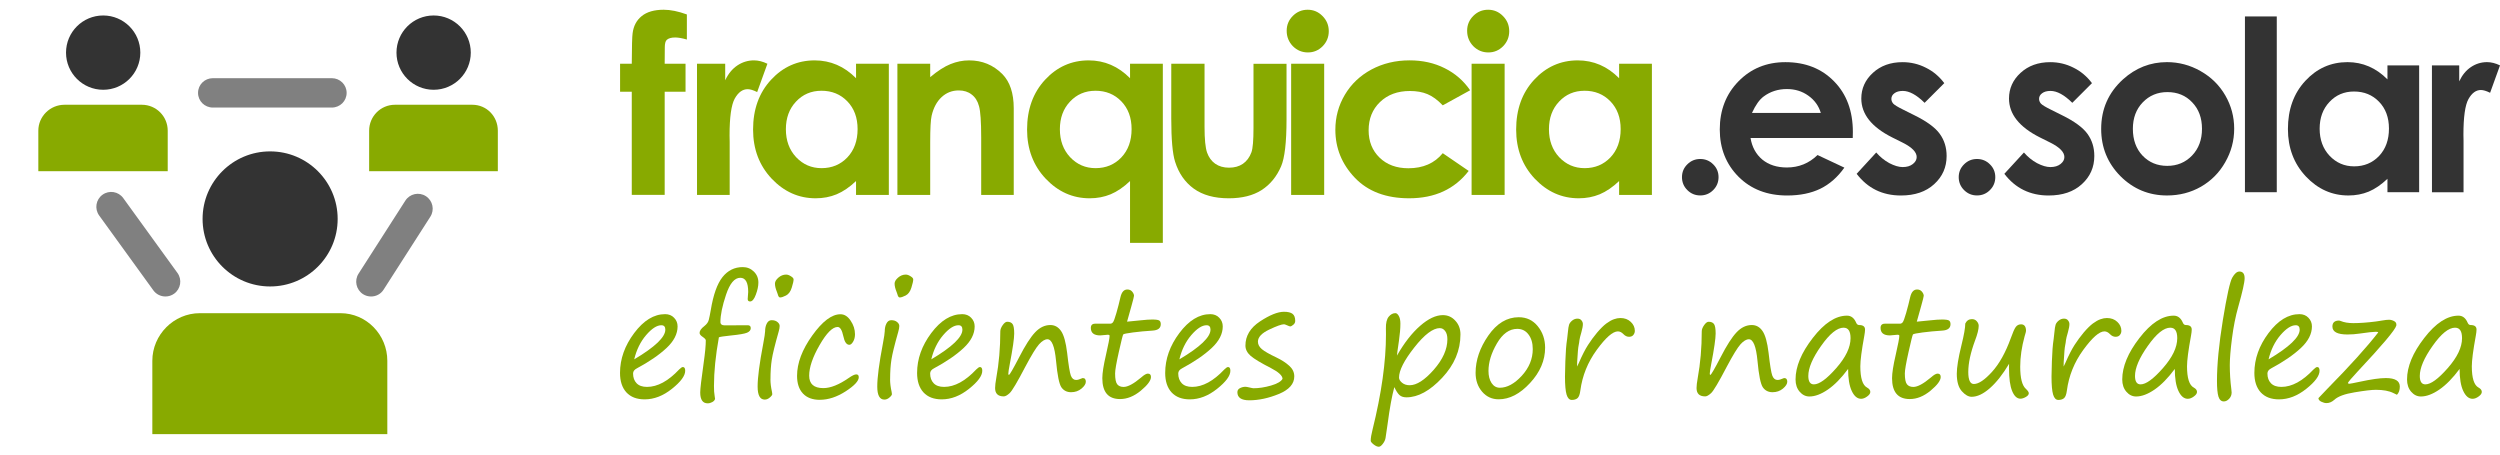
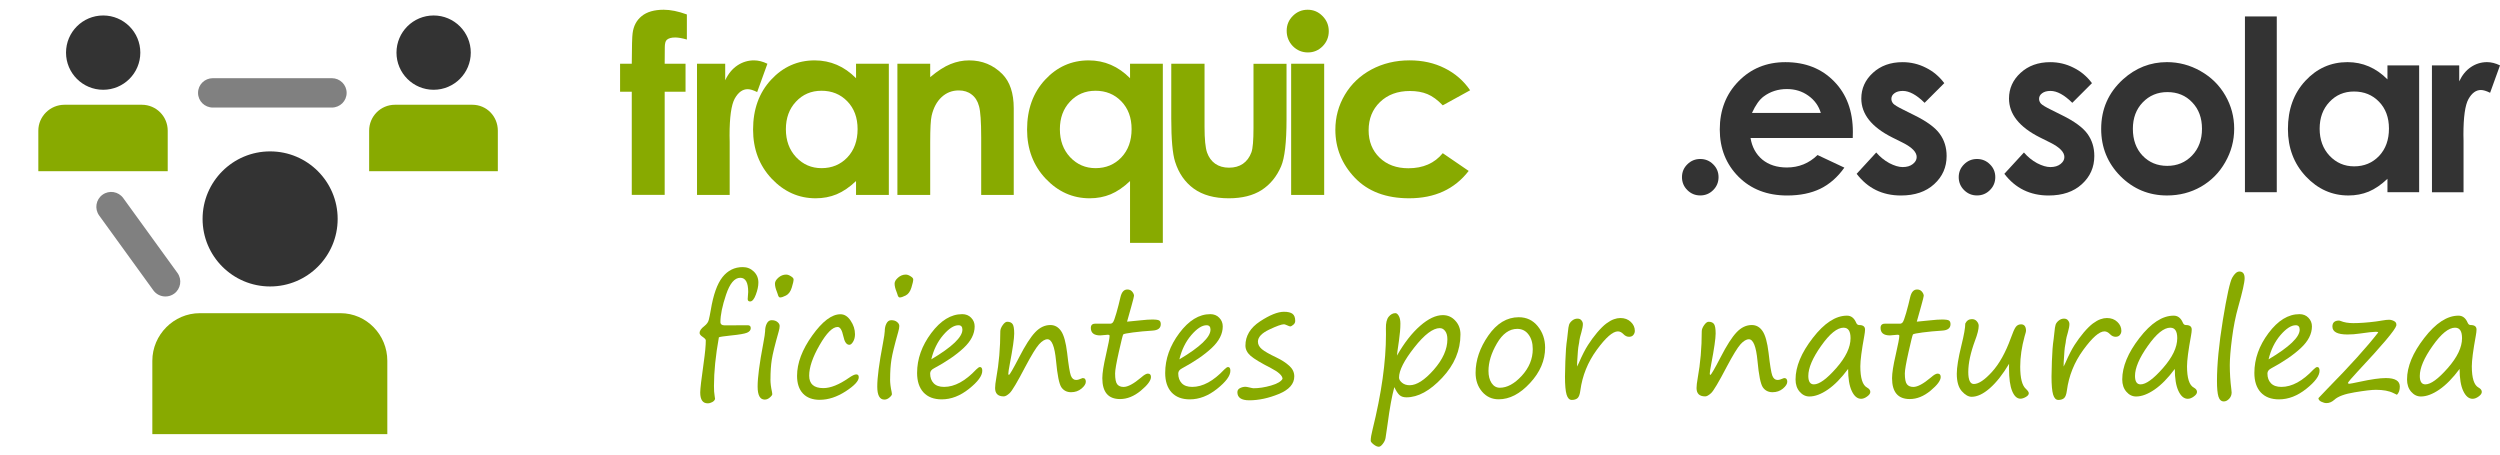
<svg xmlns="http://www.w3.org/2000/svg" xmlns:ns1="http://sodipodi.sourceforge.net/DTD/sodipodi-0.dtd" xmlns:ns2="http://www.inkscape.org/namespaces/inkscape" ns1:docname="franquicia.energia.solar.svg" ns2:version="1.0 (4035a4fb49, 2020-05-01)" id="svg1069" version="1.1" viewBox="0 0 89.695 16.319" height="16.319mm" width="89.695mm">
  <defs id="defs1063">
    <clipPath clipPathUnits="userSpaceOnUse" id="clipPath4734-9-0-7">
      <rect style="opacity:1;fill:#ffffff;fill-opacity:1;stroke:none;stroke-width:2.514;stroke-linecap:round;stroke-linejoin:round;stroke-miterlimit:4;stroke-dasharray:none;stroke-dashoffset:0;stroke-opacity:1" id="rect4736-5-2-5" width="153.138" height="56.124" x="-17.976" y="81.979" rx="5.211" ry="4.41" />
    </clipPath>
  </defs>
  <ns1:namedview fit-margin-bottom="0" fit-margin-right="0" fit-margin-left="0" fit-margin-top="0" ns2:window-maximized="1" ns2:window-y="-8" ns2:window-x="-8" ns2:window-height="1017" ns2:window-width="1920" showgrid="false" ns2:document-rotation="0" ns2:current-layer="layer1" ns2:document-units="mm" ns2:cy="71.409194" ns2:cx="170.83088" ns2:zoom="3.06" ns2:pageshadow="2" ns2:pageopacity="0.0" borderopacity="1.0" bordercolor="#666666" pagecolor="#ffffff" id="base" />
  <g transform="translate(-36.944,-46.813)" id="layer1" ns2:groupmode="layer" ns2:label="Capa 1">
    <g transform="matrix(1.198,0,0,1.198,-25.972,-0.146)" style="font-style:normal;font-weight:normal;font-size:4.497px;line-height:1.25;font-family:sans-serif;fill:#88aa00;fill-opacity:1;stroke:none;stroke-width:0.112" id="text1771" aria-label="eficientes     por naturaleza">
-       <path id="path1845" style="font-style:normal;font-variant:normal;font-weight:normal;font-stretch:normal;font-size:4.497px;font-family:'Segoe Print';-inkscape-font-specification:'Segoe Print, Normal';font-variant-ligatures:normal;font-variant-caps:normal;font-variant-numeric:normal;font-variant-east-asian:normal;fill:#88aa00;fill-opacity:1;stroke-width:0.112" d="m 73.038,50.302 q 0,0.224 -0.397,0.54 -0.395,0.316 -0.817,0.316 -0.354,0 -0.547,-0.209 -0.191,-0.209 -0.191,-0.582 0,-0.628 0.424,-1.194 0.424,-0.567 0.927,-0.567 0.165,0 0.268,0.108 0.105,0.108 0.105,0.259 0,0.338 -0.332,0.648 -0.332,0.31 -0.887,0.608 -0.114,0.059 -0.114,0.154 0,0.182 0.105,0.292 0.105,0.11 0.312,0.11 0.472,0 0.964,-0.523 0.072,-0.072 0.11,-0.072 0.07,0 0.07,0.112 z m -1.526,-0.343 q 0.931,-0.553 0.931,-0.889 0,-0.132 -0.119,-0.132 -0.202,0 -0.457,0.296 -0.253,0.296 -0.356,0.725 z" />
      <path id="path1847" style="font-style:normal;font-variant:normal;font-weight:normal;font-stretch:normal;font-size:4.497px;font-family:'Segoe Print';-inkscape-font-specification:'Segoe Print, Normal';font-variant-ligatures:normal;font-variant-caps:normal;font-variant-numeric:normal;font-variant-east-asian:normal;fill:#88aa00;fill-opacity:1;stroke-width:0.112" d="m 73.931,51.148 q -0.015,0.055 -0.083,0.092 -0.068,0.037 -0.136,0.037 -0.224,0 -0.224,-0.327 0,-0.156 0.103,-0.883 0.064,-0.446 0.064,-0.676 0,-0.04 -0.092,-0.103 -0.094,-0.061 -0.094,-0.121 0,-0.094 0.143,-0.204 0.11,-0.086 0.134,-0.191 0.026,-0.105 0.059,-0.292 0.112,-0.681 0.349,-0.982 0.239,-0.301 0.608,-0.301 0.195,0 0.332,0.134 0.136,0.132 0.136,0.329 0,0.16 -0.077,0.364 -0.075,0.202 -0.171,0.202 -0.072,0 -0.072,-0.072 l 0.015,-0.213 q 0,-0.424 -0.237,-0.424 -0.257,0 -0.426,0.505 -0.169,0.503 -0.169,0.819 0,0.101 0.132,0.101 0.573,0 0.674,-0.004 0.103,-0.004 0.103,0.086 0,0.09 -0.112,0.138 -0.11,0.046 -0.483,0.083 -0.318,0.033 -0.36,0.055 -0.147,0.817 -0.147,1.456 0,0.191 0.018,0.283 0.015,0.086 0.015,0.108 z" />
      <path id="path1849" style="font-style:normal;font-variant:normal;font-weight:normal;font-stretch:normal;font-size:4.497px;font-family:'Segoe Print';-inkscape-font-specification:'Segoe Print, Normal';font-variant-ligatures:normal;font-variant-caps:normal;font-variant-numeric:normal;font-variant-east-asian:normal;fill:#88aa00;fill-opacity:1;stroke-width:0.112" d="m 75.879,48.106 q -0.046,0 -0.07,-0.099 -0.009,-0.031 -0.024,-0.068 -0.059,-0.143 -0.059,-0.248 0,-0.088 0.103,-0.178 0.105,-0.092 0.233,-0.092 0.064,0 0.143,0.051 0.079,0.048 0.079,0.094 0,0.072 -0.055,0.246 -0.053,0.173 -0.171,0.235 -0.116,0.059 -0.178,0.059 z m -0.288,2.453 q 0,0.167 0.046,0.375 0.009,0.04 0.009,0.066 0,0.04 -0.072,0.101 -0.072,0.064 -0.154,0.064 -0.213,0 -0.213,-0.391 0,-0.404 0.167,-1.278 0.057,-0.305 0.057,-0.375 0,-0.138 0.051,-0.235 0.051,-0.099 0.143,-0.099 0.112,0 0.176,0.055 0.066,0.053 0.066,0.119 0,0.066 -0.031,0.173 -0.165,0.58 -0.204,0.83 -0.04,0.25 -0.04,0.595 z" />
      <path id="path1851" style="font-style:normal;font-variant:normal;font-weight:normal;font-stretch:normal;font-size:4.497px;font-family:'Segoe Print';-inkscape-font-specification:'Segoe Print, Normal';font-variant-ligatures:normal;font-variant-caps:normal;font-variant-numeric:normal;font-variant-east-asian:normal;fill:#88aa00;fill-opacity:1;stroke-width:0.112" d="m 77.071,51.172 q -0.329,0 -0.507,-0.189 -0.176,-0.189 -0.176,-0.529 0,-0.573 0.455,-1.208 0.455,-0.637 0.845,-0.637 0.178,0 0.305,0.193 0.13,0.191 0.13,0.406 0,0.13 -0.057,0.224 -0.055,0.092 -0.112,0.092 -0.127,0 -0.18,-0.257 -0.059,-0.277 -0.171,-0.277 -0.228,0 -0.54,0.542 -0.312,0.542 -0.312,0.916 0,0.373 0.424,0.373 0.323,0 0.76,-0.303 0.154,-0.108 0.226,-0.108 0.075,0 0.075,0.086 0,0.167 -0.393,0.422 -0.393,0.253 -0.771,0.253 z" />
      <path id="path1853" style="font-style:normal;font-variant:normal;font-weight:normal;font-stretch:normal;font-size:4.497px;font-family:'Segoe Print';-inkscape-font-specification:'Segoe Print, Normal';font-variant-ligatures:normal;font-variant-caps:normal;font-variant-numeric:normal;font-variant-east-asian:normal;fill:#88aa00;fill-opacity:1;stroke-width:0.112" d="m 79.462,48.106 q -0.046,0 -0.07,-0.099 -0.009,-0.031 -0.024,-0.068 -0.059,-0.143 -0.059,-0.248 0,-0.088 0.103,-0.178 0.105,-0.092 0.233,-0.092 0.064,0 0.143,0.051 0.079,0.048 0.079,0.094 0,0.072 -0.055,0.246 -0.053,0.173 -0.171,0.235 -0.116,0.059 -0.178,0.059 z m -0.288,2.453 q 0,0.167 0.046,0.375 0.009,0.04 0.009,0.066 0,0.04 -0.072,0.101 -0.072,0.064 -0.154,0.064 -0.213,0 -0.213,-0.391 0,-0.404 0.167,-1.278 0.057,-0.305 0.057,-0.375 0,-0.138 0.051,-0.235 0.051,-0.099 0.143,-0.099 0.112,0 0.176,0.055 0.066,0.053 0.066,0.119 0,0.066 -0.031,0.173 -0.165,0.58 -0.204,0.83 -0.04,0.25 -0.04,0.595 z" />
      <path id="path1855" style="font-style:normal;font-variant:normal;font-weight:normal;font-stretch:normal;font-size:4.497px;font-family:'Segoe Print';-inkscape-font-specification:'Segoe Print, Normal';font-variant-ligatures:normal;font-variant-caps:normal;font-variant-numeric:normal;font-variant-east-asian:normal;fill:#88aa00;fill-opacity:1;stroke-width:0.112" d="m 81.935,50.302 q 0,0.224 -0.397,0.54 -0.395,0.316 -0.817,0.316 -0.354,0 -0.547,-0.209 -0.191,-0.209 -0.191,-0.582 0,-0.628 0.424,-1.194 0.424,-0.567 0.927,-0.567 0.165,0 0.268,0.108 0.105,0.108 0.105,0.259 0,0.338 -0.332,0.648 -0.332,0.31 -0.887,0.608 -0.114,0.059 -0.114,0.154 0,0.182 0.105,0.292 0.105,0.11 0.312,0.11 0.472,0 0.964,-0.523 0.072,-0.072 0.11,-0.072 0.07,0 0.07,0.112 z m -1.526,-0.343 q 0.931,-0.553 0.931,-0.889 0,-0.132 -0.119,-0.132 -0.202,0 -0.457,0.296 -0.253,0.296 -0.356,0.725 z" />
      <path id="path1857" style="font-style:normal;font-variant:normal;font-weight:normal;font-stretch:normal;font-size:4.497px;font-family:'Segoe Print';-inkscape-font-specification:'Segoe Print, Normal';font-variant-ligatures:normal;font-variant-caps:normal;font-variant-numeric:normal;font-variant-east-asian:normal;fill:#88aa00;fill-opacity:1;stroke-width:0.112" d="m 83.887,49.358 q -0.114,0 -0.25,0.149 -0.134,0.149 -0.411,0.67 -0.364,0.698 -0.472,0.795 -0.105,0.097 -0.176,0.097 -0.259,0 -0.259,-0.25 0,-0.105 0.035,-0.299 0.121,-0.663 0.121,-1.399 0,-0.083 0.07,-0.184 0.072,-0.103 0.136,-0.103 0.114,0 0.162,0.07 0.048,0.07 0.048,0.283 0,0.222 -0.132,0.913 -0.044,0.228 -0.044,0.29 0,0.035 0.018,0.035 0.033,0 0.305,-0.525 0.274,-0.534 0.481,-0.751 0.206,-0.217 0.455,-0.217 0.198,0 0.321,0.18 0.125,0.18 0.182,0.657 0.061,0.542 0.11,0.676 0.051,0.132 0.158,0.132 0.068,0 0.171,-0.048 0.018,-0.009 0.026,-0.009 0.094,0 0.094,0.11 0,0.097 -0.13,0.206 -0.13,0.108 -0.312,0.108 -0.187,0 -0.29,-0.147 -0.101,-0.149 -0.16,-0.793 -0.061,-0.646 -0.259,-0.646 z" />
      <path id="path1859" style="font-style:normal;font-variant:normal;font-weight:normal;font-stretch:normal;font-size:4.497px;font-family:'Segoe Print';-inkscape-font-specification:'Segoe Print, Normal';font-variant-ligatures:normal;font-variant-caps:normal;font-variant-numeric:normal;font-variant-east-asian:normal;fill:#88aa00;fill-opacity:1;stroke-width:0.112" d="m 86.271,48.831 q 0.226,-0.018 0.426,-0.042 0.198,-0.022 0.329,-0.022 0.167,0 0.211,0.031 0.044,0.031 0.044,0.108 0,0.178 -0.248,0.193 -0.318,0.02 -0.586,0.055 -0.268,0.035 -0.29,0.059 -0.02,0.022 -0.132,0.523 -0.112,0.498 -0.112,0.648 0,0.242 0.064,0.323 0.064,0.079 0.191,0.079 0.189,0 0.525,-0.283 0.13,-0.116 0.2,-0.116 0.094,0 0.094,0.101 0,0.158 -0.305,0.411 -0.303,0.25 -0.621,0.25 -0.531,0 -0.531,-0.626 0,-0.226 0.11,-0.7 0.108,-0.472 0.108,-0.567 0,-0.033 -0.053,-0.033 l -0.228,0.02 q -0.281,0 -0.281,-0.224 0,-0.127 0.13,-0.127 h 0.452 q 0.046,0 0.081,-0.042 0.035,-0.042 0.103,-0.279 0.068,-0.239 0.121,-0.472 0.053,-0.231 0.206,-0.231 0.094,0 0.147,0.066 0.053,0.066 0.053,0.123 0,0.031 -0.079,0.314 z" />
      <path id="path1861" style="font-style:normal;font-variant:normal;font-weight:normal;font-stretch:normal;font-size:4.497px;font-family:'Segoe Print';-inkscape-font-specification:'Segoe Print, Normal';font-variant-ligatures:normal;font-variant-caps:normal;font-variant-numeric:normal;font-variant-east-asian:normal;fill:#88aa00;fill-opacity:1;stroke-width:0.112" d="m 89.365,50.302 q 0,0.224 -0.397,0.54 -0.395,0.316 -0.817,0.316 -0.354,0 -0.547,-0.209 -0.191,-0.209 -0.191,-0.582 0,-0.628 0.424,-1.194 0.424,-0.567 0.927,-0.567 0.165,0 0.268,0.108 0.105,0.108 0.105,0.259 0,0.338 -0.332,0.648 -0.332,0.31 -0.887,0.608 -0.114,0.059 -0.114,0.154 0,0.182 0.105,0.292 0.105,0.11 0.312,0.11 0.472,0 0.964,-0.523 0.072,-0.072 0.11,-0.072 0.07,0 0.07,0.112 z m -1.526,-0.343 q 0.931,-0.553 0.931,-0.889 0,-0.132 -0.119,-0.132 -0.202,0 -0.457,0.296 -0.253,0.296 -0.356,0.725 z" />
      <path id="path1863" style="font-style:normal;font-variant:normal;font-weight:normal;font-stretch:normal;font-size:4.497px;font-family:'Segoe Print';-inkscape-font-specification:'Segoe Print, Normal';font-variant-ligatures:normal;font-variant-caps:normal;font-variant-numeric:normal;font-variant-east-asian:normal;fill:#88aa00;fill-opacity:1;stroke-width:0.112" d="m 90.927,50.544 q 0,-0.143 -0.351,-0.325 -0.446,-0.228 -0.604,-0.364 -0.156,-0.138 -0.156,-0.307 0,-0.437 0.437,-0.725 0.439,-0.288 0.716,-0.288 0.178,0 0.257,0.061 0.081,0.061 0.081,0.213 0,0.068 -0.059,0.116 -0.057,0.048 -0.09,0.048 -0.024,0 -0.094,-0.033 -0.07,-0.031 -0.092,-0.031 -0.11,0 -0.446,0.16 -0.336,0.16 -0.336,0.362 0,0.123 0.119,0.224 0.119,0.099 0.426,0.244 0.248,0.119 0.395,0.255 0.149,0.134 0.149,0.316 0,0.336 -0.463,0.527 -0.463,0.189 -0.885,0.189 -0.356,0 -0.356,-0.242 0,-0.083 0.079,-0.123 0.081,-0.04 0.162,-0.04 0.033,0 0.125,0.022 0.09,0.022 0.119,0.022 0.244,0 0.523,-0.081 0.279,-0.081 0.345,-0.202 z" />
      <path id="path1865" style="font-style:normal;font-variant:normal;font-weight:normal;font-stretch:normal;font-size:4.497px;font-family:'Segoe Print';-inkscape-font-specification:'Segoe Print, Normal';font-variant-ligatures:normal;font-variant-caps:normal;font-variant-numeric:normal;font-variant-east-asian:normal;fill:#88aa00;fill-opacity:1;stroke-width:0.112" d="m 94.275,50.792 q -0.108,0.395 -0.202,1.109 l -0.061,0.415 q -0.015,0.088 -0.081,0.173 -0.066,0.088 -0.121,0.088 -0.068,0 -0.156,-0.07 -0.086,-0.068 -0.086,-0.11 0,-0.121 0.055,-0.334 0.402,-1.623 0.402,-2.85 l -0.002,-0.184 q -0.004,-0.237 0.083,-0.345 0.088,-0.108 0.202,-0.108 0.053,0 0.101,0.083 0.048,0.081 0.048,0.233 0,0.213 -0.044,0.516 -0.057,0.382 -0.059,0.439 0.327,-0.571 0.694,-0.891 0.367,-0.321 0.681,-0.321 0.222,0 0.373,0.167 0.154,0.165 0.154,0.411 0,0.716 -0.549,1.3 -0.549,0.584 -1.069,0.584 -0.13,0 -0.206,-0.066 -0.075,-0.066 -0.156,-0.239 z m 1.364,-1.768 q -0.31,0 -0.766,0.58 -0.457,0.58 -0.457,0.902 0,0.079 0.09,0.154 0.09,0.075 0.228,0.075 0.314,0 0.722,-0.463 0.408,-0.466 0.408,-0.913 0,-0.16 -0.066,-0.246 -0.064,-0.088 -0.16,-0.088 z" />
      <path id="path1867" style="font-style:normal;font-variant:normal;font-weight:normal;font-stretch:normal;font-size:4.497px;font-family:'Segoe Print';-inkscape-font-specification:'Segoe Print, Normal';font-variant-ligatures:normal;font-variant-caps:normal;font-variant-numeric:normal;font-variant-east-asian:normal;fill:#88aa00;fill-opacity:1;stroke-width:0.112" d="m 97.4,51.156 q -0.301,0 -0.496,-0.228 -0.195,-0.228 -0.195,-0.564 0,-0.567 0.38,-1.115 0.382,-0.551 0.913,-0.551 0.351,0 0.569,0.27 0.22,0.27 0.22,0.643 0,0.571 -0.452,1.058 -0.45,0.487 -0.938,0.487 z M 97.095,50.307 q 0,0.222 0.092,0.362 0.094,0.141 0.248,0.141 0.327,0 0.657,-0.358 0.329,-0.36 0.329,-0.799 0,-0.27 -0.127,-0.437 -0.125,-0.169 -0.338,-0.169 -0.354,0 -0.608,0.435 -0.253,0.433 -0.253,0.826 z" />
      <path id="path1869" style="font-style:normal;font-variant:normal;font-weight:normal;font-stretch:normal;font-size:4.497px;font-family:'Segoe Print';-inkscape-font-specification:'Segoe Print, Normal';font-variant-ligatures:normal;font-variant-caps:normal;font-variant-numeric:normal;font-variant-east-asian:normal;fill:#88aa00;fill-opacity:1;stroke-width:0.112" d="m 99.749,50.175 q 0.022,-0.04 0.053,-0.11 0.149,-0.343 0.274,-0.536 0.125,-0.195 0.274,-0.373 0.152,-0.178 0.274,-0.27 0.125,-0.092 0.226,-0.127 0.101,-0.037 0.195,-0.037 0.191,0 0.312,0.116 0.121,0.114 0.121,0.268 0,0.068 -0.044,0.123 -0.042,0.055 -0.13,0.055 -0.092,0 -0.169,-0.081 -0.079,-0.081 -0.165,-0.081 -0.228,0 -0.632,0.553 -0.404,0.553 -0.492,1.219 -0.022,0.171 -0.083,0.226 -0.061,0.055 -0.173,0.055 -0.108,0 -0.156,-0.16 -0.048,-0.16 -0.048,-0.54 0,-0.103 0.011,-0.455 0.013,-0.415 0.053,-0.67 0.007,-0.042 0.022,-0.195 0.015,-0.169 0.037,-0.235 0.024,-0.066 0.094,-0.123 0.072,-0.057 0.156,-0.057 0.081,0 0.121,0.053 0.042,0.051 0.042,0.11 0,0.086 -0.044,0.242 -0.051,0.173 -0.059,0.239 -0.007,0.075 -0.024,0.156 -0.022,0.094 -0.044,0.496 l -0.002,0.081 z" />
      <path id="path1871" style="font-style:normal;font-variant:normal;font-weight:normal;font-stretch:normal;font-size:4.497px;font-family:'Segoe Print';-inkscape-font-specification:'Segoe Print, Normal';font-variant-ligatures:normal;font-variant-caps:normal;font-variant-numeric:normal;font-variant-east-asian:normal;fill:#88aa00;fill-opacity:1;stroke-width:0.112" d="m 104.894,49.358 q -0.114,0 -0.25,0.149 -0.134,0.149 -0.411,0.67 -0.364,0.698 -0.472,0.795 -0.105,0.097 -0.176,0.097 -0.259,0 -0.259,-0.25 0,-0.105 0.035,-0.299 0.121,-0.663 0.121,-1.399 0,-0.083 0.07,-0.184 0.072,-0.103 0.136,-0.103 0.114,0 0.162,0.07 0.048,0.07 0.048,0.283 0,0.222 -0.132,0.913 -0.044,0.228 -0.044,0.29 0,0.035 0.018,0.035 0.033,0 0.305,-0.525 0.274,-0.534 0.481,-0.751 0.206,-0.217 0.455,-0.217 0.198,0 0.321,0.18 0.125,0.18 0.182,0.657 0.061,0.542 0.11,0.676 0.051,0.132 0.158,0.132 0.068,0 0.171,-0.048 0.018,-0.009 0.026,-0.009 0.094,0 0.094,0.11 0,0.097 -0.13,0.206 -0.13,0.108 -0.312,0.108 -0.187,0 -0.29,-0.147 -0.101,-0.149 -0.16,-0.793 -0.061,-0.646 -0.259,-0.646 z" />
      <path id="path1873" style="font-style:normal;font-variant:normal;font-weight:normal;font-stretch:normal;font-size:4.497px;font-family:'Segoe Print';-inkscape-font-specification:'Segoe Print, Normal';font-variant-ligatures:normal;font-variant-caps:normal;font-variant-numeric:normal;font-variant-east-asian:normal;fill:#88aa00;fill-opacity:1;stroke-width:0.112" d="m 107.865,50.247 q -0.307,0.413 -0.608,0.619 -0.301,0.206 -0.551,0.206 -0.169,0 -0.292,-0.143 -0.123,-0.143 -0.123,-0.367 0,-0.577 0.516,-1.243 0.516,-0.668 1.025,-0.668 0.184,0 0.274,0.211 0.029,0.07 0.09,0.07 0.176,0 0.176,0.136 0,0.068 -0.022,0.187 -0.119,0.648 -0.119,0.913 0,0.531 0.202,0.637 0.097,0.053 0.097,0.13 0,0.068 -0.094,0.136 -0.094,0.07 -0.182,0.07 -0.169,0 -0.279,-0.233 -0.11,-0.233 -0.11,-0.663 z m -0.134,-1.236 q -0.29,0 -0.674,0.545 -0.384,0.542 -0.384,0.9 0,0.253 0.167,0.253 0.242,0 0.67,-0.487 0.428,-0.487 0.428,-0.896 0,-0.314 -0.206,-0.314 z" />
      <path id="path1875" style="font-style:normal;font-variant:normal;font-weight:normal;font-stretch:normal;font-size:4.497px;font-family:'Segoe Print';-inkscape-font-specification:'Segoe Print, Normal';font-variant-ligatures:normal;font-variant-caps:normal;font-variant-numeric:normal;font-variant-east-asian:normal;fill:#88aa00;fill-opacity:1;stroke-width:0.112" d="m 109.922,48.831 q 0.226,-0.018 0.426,-0.042 0.198,-0.022 0.329,-0.022 0.167,0 0.211,0.031 0.044,0.031 0.044,0.108 0,0.178 -0.248,0.193 -0.318,0.02 -0.586,0.055 -0.268,0.035 -0.29,0.059 -0.02,0.022 -0.132,0.523 -0.112,0.498 -0.112,0.648 0,0.242 0.064,0.323 0.064,0.079 0.191,0.079 0.189,0 0.525,-0.283 0.13,-0.116 0.2,-0.116 0.094,0 0.094,0.101 0,0.158 -0.305,0.411 -0.303,0.25 -0.621,0.25 -0.531,0 -0.531,-0.626 0,-0.226 0.11,-0.7 0.108,-0.472 0.108,-0.567 0,-0.033 -0.053,-0.033 l -0.228,0.02 q -0.281,0 -0.281,-0.224 0,-0.127 0.13,-0.127 h 0.452 q 0.046,0 0.081,-0.042 0.035,-0.042 0.103,-0.279 0.068,-0.239 0.121,-0.472 0.053,-0.231 0.206,-0.231 0.094,0 0.147,0.066 0.053,0.066 0.053,0.123 0,0.031 -0.079,0.314 z" />
      <path id="path1877" style="font-style:normal;font-variant:normal;font-weight:normal;font-stretch:normal;font-size:4.497px;font-family:'Segoe Print';-inkscape-font-specification:'Segoe Print, Normal';font-variant-ligatures:normal;font-variant-caps:normal;font-variant-numeric:normal;font-variant-east-asian:normal;fill:#88aa00;fill-opacity:1;stroke-width:0.112" d="m 112.687,50.091 q -0.281,0.472 -0.575,0.731 -0.294,0.259 -0.547,0.259 -0.145,0 -0.296,-0.169 -0.149,-0.169 -0.149,-0.52 0,-0.288 0.138,-0.848 0.116,-0.468 0.116,-0.657 0.064,-0.132 0.2,-0.132 0.092,0 0.147,0.066 0.055,0.064 0.055,0.134 0,0.154 -0.108,0.437 -0.204,0.551 -0.204,0.946 0,0.36 0.167,0.36 0.213,0 0.542,-0.362 0.329,-0.362 0.564,-1.01 0.092,-0.259 0.149,-0.336 0.059,-0.079 0.158,-0.079 0.149,0 0.149,0.198 0,0.024 -0.042,0.16 -0.132,0.481 -0.132,0.909 0,0.514 0.169,0.665 0.088,0.081 0.088,0.132 0,0.061 -0.09,0.112 -0.088,0.051 -0.16,0.051 -0.154,0 -0.248,-0.228 -0.094,-0.228 -0.094,-0.674 v -0.072 q 0,-0.035 0.002,-0.072 z" />
      <path id="path1879" style="font-style:normal;font-variant:normal;font-weight:normal;font-stretch:normal;font-size:4.497px;font-family:'Segoe Print';-inkscape-font-specification:'Segoe Print, Normal';font-variant-ligatures:normal;font-variant-caps:normal;font-variant-numeric:normal;font-variant-east-asian:normal;fill:#88aa00;fill-opacity:1;stroke-width:0.112" d="m 114.32,50.175 q 0.022,-0.04 0.053,-0.11 0.149,-0.343 0.274,-0.536 0.125,-0.195 0.274,-0.373 0.152,-0.178 0.274,-0.27 0.125,-0.092 0.226,-0.127 0.101,-0.037 0.195,-0.037 0.191,0 0.312,0.116 0.121,0.114 0.121,0.268 0,0.068 -0.044,0.123 -0.042,0.055 -0.13,0.055 -0.092,0 -0.169,-0.081 -0.079,-0.081 -0.165,-0.081 -0.228,0 -0.632,0.553 -0.404,0.553 -0.492,1.219 -0.022,0.171 -0.083,0.226 -0.061,0.055 -0.173,0.055 -0.108,0 -0.156,-0.16 -0.048,-0.16 -0.048,-0.54 0,-0.103 0.011,-0.455 0.013,-0.415 0.053,-0.67 0.007,-0.042 0.022,-0.195 0.015,-0.169 0.037,-0.235 0.024,-0.066 0.094,-0.123 0.072,-0.057 0.156,-0.057 0.081,0 0.121,0.053 0.042,0.051 0.042,0.11 0,0.086 -0.044,0.242 -0.051,0.173 -0.059,0.239 -0.007,0.075 -0.024,0.156 -0.022,0.094 -0.044,0.496 l -0.002,0.081 z" />
      <path id="path1881" style="font-style:normal;font-variant:normal;font-weight:normal;font-stretch:normal;font-size:4.497px;font-family:'Segoe Print';-inkscape-font-specification:'Segoe Print, Normal';font-variant-ligatures:normal;font-variant-caps:normal;font-variant-numeric:normal;font-variant-east-asian:normal;fill:#88aa00;fill-opacity:1;stroke-width:0.112" d="m 117.649,50.247 q -0.307,0.413 -0.608,0.619 -0.301,0.206 -0.551,0.206 -0.169,0 -0.292,-0.143 -0.123,-0.143 -0.123,-0.367 0,-0.577 0.516,-1.243 0.516,-0.668 1.025,-0.668 0.184,0 0.274,0.211 0.029,0.07 0.09,0.07 0.176,0 0.176,0.136 0,0.068 -0.022,0.187 -0.119,0.648 -0.119,0.913 0,0.531 0.202,0.637 0.097,0.053 0.097,0.13 0,0.068 -0.094,0.136 -0.094,0.07 -0.182,0.07 -0.169,0 -0.279,-0.233 -0.11,-0.233 -0.11,-0.663 z m -0.134,-1.236 q -0.29,0 -0.674,0.545 -0.384,0.542 -0.384,0.9 0,0.253 0.167,0.253 0.242,0 0.67,-0.487 0.428,-0.487 0.428,-0.896 0,-0.314 -0.206,-0.314 z" />
      <path id="path1883" style="font-style:normal;font-variant:normal;font-weight:normal;font-stretch:normal;font-size:4.497px;font-family:'Segoe Print';-inkscape-font-specification:'Segoe Print, Normal';font-variant-ligatures:normal;font-variant-caps:normal;font-variant-numeric:normal;font-variant-east-asian:normal;fill:#88aa00;fill-opacity:1;stroke-width:0.112" d="m 119.582,47.329 q 0.158,0 0.158,0.202 0,0.18 -0.191,0.856 -0.121,0.426 -0.187,0.94 -0.066,0.514 -0.066,0.806 0,0.362 0.046,0.72 0.009,0.068 0.009,0.099 0,0.11 -0.075,0.189 -0.075,0.079 -0.158,0.079 -0.116,0 -0.162,-0.145 -0.044,-0.145 -0.044,-0.468 0,-0.736 0.176,-1.822 0.178,-1.087 0.281,-1.271 0.105,-0.184 0.213,-0.184 z" />
      <path id="path1885" style="font-style:normal;font-variant:normal;font-weight:normal;font-stretch:normal;font-size:4.497px;font-family:'Segoe Print';-inkscape-font-specification:'Segoe Print, Normal';font-variant-ligatures:normal;font-variant-caps:normal;font-variant-numeric:normal;font-variant-east-asian:normal;fill:#88aa00;fill-opacity:1;stroke-width:0.112" d="m 121.984,50.302 q 0,0.224 -0.397,0.54 -0.395,0.316 -0.817,0.316 -0.354,0 -0.547,-0.209 -0.191,-0.209 -0.191,-0.582 0,-0.628 0.424,-1.194 0.424,-0.567 0.927,-0.567 0.165,0 0.268,0.108 0.105,0.108 0.105,0.259 0,0.338 -0.332,0.648 -0.332,0.31 -0.887,0.608 -0.114,0.059 -0.114,0.154 0,0.182 0.105,0.292 0.105,0.11 0.312,0.11 0.472,0 0.964,-0.523 0.072,-0.072 0.11,-0.072 0.07,0 0.07,0.112 z m -1.526,-0.343 q 0.931,-0.553 0.931,-0.889 0,-0.132 -0.119,-0.132 -0.202,0 -0.457,0.296 -0.253,0.296 -0.356,0.725 z" />
      <path id="path1887" style="font-style:normal;font-variant:normal;font-weight:normal;font-stretch:normal;font-size:4.497px;font-family:'Segoe Print';-inkscape-font-specification:'Segoe Print, Normal';font-variant-ligatures:normal;font-variant-caps:normal;font-variant-numeric:normal;font-variant-east-asian:normal;fill:#88aa00;fill-opacity:1;stroke-width:0.112" d="m 124.305,51.022 q -0.057,-0.024 -0.11,-0.053 -0.193,-0.097 -0.523,-0.097 -0.191,0 -0.637,0.075 -0.446,0.072 -0.608,0.224 -0.112,0.099 -0.235,0.099 -0.068,0 -0.152,-0.04 -0.086,-0.04 -0.09,-0.108 0.103,-0.114 0.285,-0.299 0.99,-1.006 1.506,-1.669 -0.009,-0.02 -0.07,-0.02 -0.116,0 -0.496,0.055 -0.171,0.026 -0.356,0.026 -0.45,0 -0.45,-0.237 0,-0.18 0.2,-0.18 0.011,0 0.042,0.011 0.158,0.066 0.382,0.066 0.296,0 0.67,-0.048 0.037,-0.007 0.088,-0.013 0.048,-0.004 0.112,-0.018 0.127,-0.022 0.202,-0.022 0.075,0 0.151,0.04 0.079,0.04 0.068,0.127 l -0.002,0.009 q -0.048,0.191 -1.162,1.379 -0.268,0.288 -0.288,0.34 0.009,0.022 0.044,0.022 0.031,0 0.307,-0.059 0.518,-0.112 0.786,-0.112 0.419,0 0.419,0.255 0,0.16 -0.086,0.246 z" />
      <path id="path1889" style="font-style:normal;font-variant:normal;font-weight:normal;font-stretch:normal;font-size:4.497px;font-family:'Segoe Print';-inkscape-font-specification:'Segoe Print, Normal';font-variant-ligatures:normal;font-variant-caps:normal;font-variant-numeric:normal;font-variant-east-asian:normal;fill:#88aa00;fill-opacity:1;stroke-width:0.112" d="m 126.178,50.247 q -0.307,0.413 -0.608,0.619 -0.301,0.206 -0.551,0.206 -0.169,0 -0.292,-0.143 -0.123,-0.143 -0.123,-0.367 0,-0.577 0.516,-1.243 0.516,-0.668 1.025,-0.668 0.184,0 0.274,0.211 0.029,0.07 0.09,0.07 0.176,0 0.176,0.136 0,0.068 -0.022,0.187 -0.119,0.648 -0.119,0.913 0,0.531 0.202,0.637 0.097,0.053 0.097,0.13 0,0.068 -0.094,0.136 -0.094,0.07 -0.182,0.07 -0.169,0 -0.279,-0.233 -0.11,-0.233 -0.11,-0.663 z m -0.134,-1.236 q -0.29,0 -0.674,0.545 -0.384,0.542 -0.384,0.9 0,0.253 0.167,0.253 0.242,0 0.67,-0.487 0.428,-0.487 0.428,-0.896 0,-0.314 -0.206,-0.314 z" />
    </g>
    <g transform="translate(26.25,27.062)" style="font-style:normal;font-variant:normal;font-weight:bold;font-stretch:normal;font-size:10.583px;line-height:1.25;font-family:'Century Gothic';-inkscape-font-specification:'Century Gothic, Bold';font-variant-ligatures:normal;font-variant-caps:normal;font-variant-numeric:normal;font-variant-east-asian:normal;fill:#000000;fill-opacity:1;stroke:none;stroke-width:0.265" id="text1895" aria-label="parking.es.solar">
      <path id="path1911" style="font-style:normal;font-variant:normal;font-weight:bold;font-stretch:normal;font-size:10.583px;font-family:'Century Gothic';-inkscape-font-specification:'Century Gothic, Bold';font-variant-ligatures:normal;font-variant-caps:normal;font-variant-numeric:normal;font-variant-east-asian:normal;fill:#333333;stroke-width:0.214" d="m 71.696,25.455 q 0.272,0 0.464,0.192 0.192,0.188 0.192,0.46 0,0.272 -0.192,0.464 -0.192,0.192 -0.464,0.192 -0.272,0 -0.464,-0.192 -0.192,-0.192 -0.192,-0.464 0,-0.272 0.192,-0.46 0.192,-0.192 0.464,-0.192 z" />
      <path id="path1913" style="font-style:normal;font-variant:normal;font-weight:bold;font-stretch:normal;font-size:10.583px;font-family:'Century Gothic';-inkscape-font-specification:'Century Gothic, Bold';font-variant-ligatures:normal;font-variant-caps:normal;font-variant-numeric:normal;font-variant-east-asian:normal;fill:#333333;stroke-width:0.214" d="m 77.167,24.702 h -3.667 q 0.079,0.485 0.422,0.774 0.347,0.284 0.882,0.284 0.64,0 1.1,-0.447 l 0.962,0.452 q -0.36,0.51 -0.861,0.757 -0.502,0.243 -1.192,0.243 -1.071,0 -1.744,-0.673 -0.673,-0.677 -0.673,-1.694 0,-1.041 0.669,-1.727 0.673,-0.69 1.685,-0.69 1.075,0 1.748,0.69 0.673,0.686 0.673,1.815 z M 76.021,23.803 q -0.113,-0.381 -0.447,-0.619 -0.33,-0.238 -0.769,-0.238 -0.477,0 -0.836,0.268 -0.226,0.167 -0.418,0.59 z" />
      <path id="path1915" style="font-style:normal;font-variant:normal;font-weight:bold;font-stretch:normal;font-size:10.583px;font-family:'Century Gothic';-inkscape-font-specification:'Century Gothic, Bold';font-variant-ligatures:normal;font-variant-caps:normal;font-variant-numeric:normal;font-variant-east-asian:normal;fill:#333333;stroke-width:0.214" d="m 80.452,22.733 -0.707,0.707 q -0.431,-0.427 -0.782,-0.427 -0.192,0 -0.301,0.084 -0.109,0.079 -0.109,0.201 0,0.092 0.067,0.171 0.071,0.075 0.343,0.209 l 0.418,0.209 q 0.661,0.326 0.907,0.665 0.247,0.339 0.247,0.795 0,0.606 -0.447,1.012 -0.443,0.406 -1.192,0.406 -0.995,0 -1.589,-0.778 l 0.703,-0.765 q 0.201,0.234 0.468,0.381 0.272,0.142 0.481,0.142 0.226,0 0.364,-0.109 0.138,-0.109 0.138,-0.251 0,-0.263 -0.498,-0.514 l -0.385,-0.192 q -1.104,-0.556 -1.104,-1.393 0,-0.539 0.414,-0.92 0.418,-0.385 1.066,-0.385 0.443,0 0.832,0.197 0.393,0.192 0.665,0.556 z" />
      <path id="path1917" style="font-style:normal;font-variant:normal;font-weight:bold;font-stretch:normal;font-size:10.583px;font-family:'Century Gothic';-inkscape-font-specification:'Century Gothic, Bold';font-variant-ligatures:normal;font-variant-caps:normal;font-variant-numeric:normal;font-variant-east-asian:normal;fill:#333333;stroke-width:0.214" d="m 81.625,25.455 q 0.272,0 0.464,0.192 0.192,0.188 0.192,0.46 0,0.272 -0.192,0.464 -0.192,0.192 -0.464,0.192 -0.272,0 -0.464,-0.192 -0.192,-0.192 -0.192,-0.464 0,-0.272 0.192,-0.46 0.192,-0.192 0.464,-0.192 z" />
      <path id="path1919" style="font-style:normal;font-variant:normal;font-weight:bold;font-stretch:normal;font-size:10.583px;font-family:'Century Gothic';-inkscape-font-specification:'Century Gothic, Bold';font-variant-ligatures:normal;font-variant-caps:normal;font-variant-numeric:normal;font-variant-east-asian:normal;fill:#333333;stroke-width:0.214" d="m 85.751,22.733 -0.707,0.707 q -0.431,-0.427 -0.782,-0.427 -0.192,0 -0.301,0.084 -0.109,0.079 -0.109,0.201 0,0.092 0.067,0.171 0.071,0.075 0.343,0.209 l 0.418,0.209 q 0.661,0.326 0.907,0.665 0.247,0.339 0.247,0.795 0,0.606 -0.447,1.012 -0.443,0.406 -1.192,0.406 -0.995,0 -1.589,-0.778 l 0.703,-0.765 q 0.201,0.234 0.468,0.381 0.272,0.142 0.481,0.142 0.226,0 0.364,-0.109 0.138,-0.109 0.138,-0.251 0,-0.263 -0.498,-0.514 l -0.385,-0.192 q -1.104,-0.556 -1.104,-1.393 0,-0.539 0.414,-0.92 0.418,-0.385 1.066,-0.385 0.443,0 0.832,0.197 0.393,0.192 0.665,0.556 z" />
      <path id="path1921" style="font-style:normal;font-variant:normal;font-weight:bold;font-stretch:normal;font-size:10.583px;font-family:'Century Gothic';-inkscape-font-specification:'Century Gothic, Bold';font-variant-ligatures:normal;font-variant-caps:normal;font-variant-numeric:normal;font-variant-east-asian:normal;fill:#333333;stroke-width:0.214" d="m 88.438,21.98 q 0.644,0 1.209,0.322 0.569,0.322 0.887,0.874 0.318,0.552 0.318,1.192 0,0.644 -0.322,1.204 -0.318,0.56 -0.87,0.878 -0.552,0.314 -1.217,0.314 -0.979,0 -1.673,-0.694 -0.69,-0.698 -0.69,-1.694 0,-1.066 0.782,-1.777 0.686,-0.619 1.577,-0.619 z m 0.017,1.075 q -0.531,0 -0.887,0.372 -0.351,0.368 -0.351,0.945 0,0.594 0.347,0.962 0.351,0.368 0.887,0.368 0.535,0 0.891,-0.372 0.355,-0.372 0.355,-0.958 0,-0.585 -0.351,-0.949 -0.347,-0.368 -0.891,-0.368 z" />
      <path id="path1923" style="font-style:normal;font-variant:normal;font-weight:bold;font-stretch:normal;font-size:10.583px;font-family:'Century Gothic';-inkscape-font-specification:'Century Gothic, Bold';font-variant-ligatures:normal;font-variant-caps:normal;font-variant-numeric:normal;font-variant-east-asian:normal;fill:#333333;stroke-width:0.214" d="m 91.238,20.341 h 1.142 v 6.306 h -1.142 z" />
      <path id="path1925" style="font-style:normal;font-variant:normal;font-weight:bold;font-stretch:normal;font-size:10.583px;font-family:'Century Gothic';-inkscape-font-specification:'Century Gothic, Bold';font-variant-ligatures:normal;font-variant-caps:normal;font-variant-numeric:normal;font-variant-east-asian:normal;fill:#333333;stroke-width:0.214" d="m 96.351,22.097 h 1.137 v 4.55 h -1.137 v -0.481 q -0.335,0.318 -0.673,0.46 -0.335,0.138 -0.728,0.138 -0.882,0 -1.526,-0.682 -0.644,-0.686 -0.644,-1.702 0,-1.054 0.623,-1.727 0.623,-0.673 1.514,-0.673 0.41,0 0.769,0.155 0.36,0.155 0.665,0.464 z m -1.2,0.937 q -0.531,0 -0.882,0.376 -0.351,0.372 -0.351,0.958 0,0.59 0.355,0.97 0.36,0.381 0.882,0.381 0.539,0 0.895,-0.372 0.355,-0.376 0.355,-0.983 0,-0.594 -0.355,-0.962 -0.355,-0.368 -0.899,-0.368 z" />
      <path id="path1927" style="font-style:normal;font-variant:normal;font-weight:bold;font-stretch:normal;font-size:10.583px;font-family:'Century Gothic';-inkscape-font-specification:'Century Gothic, Bold';font-variant-ligatures:normal;font-variant-caps:normal;font-variant-numeric:normal;font-variant-east-asian:normal;fill:#333333;stroke-width:0.214" d="m 97.947,22.097 h 0.979 v 0.573 q 0.159,-0.339 0.422,-0.514 0.263,-0.176 0.577,-0.176 0.222,0 0.464,0.117 l -0.355,0.983 q -0.201,-0.1 -0.33,-0.1 -0.263,0 -0.447,0.326 -0.18,0.326 -0.18,1.28 l 0.004,0.222 v 1.84 h -1.133 z" />
    </g>
    <g transform="matrix(0.837,0,0,0.837,22.083,-9.042)" style="font-style:normal;font-weight:normal;font-size:10.583px;line-height:1.25;font-family:sans-serif;fill:#88aa00;fill-opacity:1;stroke:none;stroke-width:0.265" id="text1268" aria-label="franquicia">
      <path id="path1270" style="font-style:normal;font-variant:normal;font-weight:bold;font-stretch:normal;font-size:10.583px;font-family:'Century Gothic';-inkscape-font-specification:'Century Gothic, Bold';font-variant-ligatures:normal;font-variant-caps:normal;font-variant-numeric:normal;font-variant-east-asian:normal;fill:#88aa00;fill-opacity:1;stroke-width:0.265" d="m 44.335,69.465 h 0.501 q 0.005,-1.106 0.036,-1.307 0.057,-0.465 0.388,-0.734 0.336,-0.274 0.946,-0.274 0.439,0 0.992,0.202 v 1.075 q -0.305,-0.088 -0.501,-0.088 -0.248,0 -0.362,0.103 -0.083,0.078 -0.083,0.32 l -0.005,0.703 h 0.894 v 1.199 h -0.894 v 4.423 h -1.411 v -4.423 h -0.501 z" />
      <path id="path1272" style="font-style:normal;font-variant:normal;font-weight:bold;font-stretch:normal;font-size:10.583px;font-family:'Century Gothic';-inkscape-font-specification:'Century Gothic, Bold';font-variant-ligatures:normal;font-variant-caps:normal;font-variant-numeric:normal;font-variant-east-asian:normal;fill:#88aa00;fill-opacity:1;stroke-width:0.265" d="m 47.632,69.465 h 1.209 v 0.708 q 0.196,-0.419 0.522,-0.636 0.326,-0.217 0.713,-0.217 0.274,0 0.574,0.145 l -0.439,1.214 q -0.248,-0.124 -0.408,-0.124 -0.326,0 -0.553,0.403 -0.222,0.403 -0.222,1.581 l 0.005,0.274 v 2.274 h -1.4 z" />
      <path id="path1274" style="font-style:normal;font-variant:normal;font-weight:bold;font-stretch:normal;font-size:10.583px;font-family:'Century Gothic';-inkscape-font-specification:'Century Gothic, Bold';font-variant-ligatures:normal;font-variant-caps:normal;font-variant-numeric:normal;font-variant-east-asian:normal;fill:#88aa00;fill-opacity:1;stroke-width:0.265" d="m 54.449,69.465 h 1.406 v 5.622 h -1.406 v -0.594 q -0.413,0.393 -0.832,0.568 -0.413,0.171 -0.899,0.171 -1.09,0 -1.886,-0.842 -0.796,-0.847 -0.796,-2.103 0,-1.302 0.77,-2.134 0.77,-0.832 1.871,-0.832 0.506,0 0.951,0.191 0.444,0.191 0.822,0.574 z m -1.483,1.158 q -0.656,0 -1.09,0.465 -0.434,0.46 -0.434,1.183 0,0.729 0.439,1.199 0.444,0.47 1.09,0.47 0.667,0 1.106,-0.46 0.439,-0.465 0.439,-1.214 0,-0.734 -0.439,-1.189 -0.439,-0.455 -1.111,-0.455 z" />
      <path id="path1276" style="font-style:normal;font-variant:normal;font-weight:bold;font-stretch:normal;font-size:10.583px;font-family:'Century Gothic';-inkscape-font-specification:'Century Gothic, Bold';font-variant-ligatures:normal;font-variant-caps:normal;font-variant-numeric:normal;font-variant-east-asian:normal;fill:#88aa00;fill-opacity:1;stroke-width:0.265" d="m 56.222,69.465 h 1.406 v 0.574 q 0.481,-0.403 0.868,-0.558 0.393,-0.16 0.801,-0.16 0.837,0 1.421,0.584 0.491,0.496 0.491,1.468 v 3.716 h -1.395 v -2.465 q 0,-1.008 -0.093,-1.338 -0.088,-0.331 -0.315,-0.501 -0.222,-0.176 -0.553,-0.176 -0.429,0 -0.739,0.289 -0.305,0.284 -0.424,0.791 -0.062,0.264 -0.062,1.142 v 2.258 h -1.406 z" />
      <path id="path1278" style="font-style:normal;font-variant:normal;font-weight:bold;font-stretch:normal;font-size:10.583px;font-family:'Century Gothic';-inkscape-font-specification:'Century Gothic, Bold';font-variant-ligatures:normal;font-variant-caps:normal;font-variant-numeric:normal;font-variant-east-asian:normal;fill:#88aa00;fill-opacity:1;stroke-width:0.265" d="m 66.194,69.465 h 1.406 v 7.679 h -1.406 v -2.651 q -0.413,0.393 -0.832,0.568 -0.413,0.171 -0.899,0.171 -1.09,0 -1.886,-0.842 -0.796,-0.847 -0.796,-2.103 0,-1.302 0.77,-2.134 0.77,-0.832 1.871,-0.832 0.506,0 0.951,0.191 0.444,0.191 0.822,0.574 z m -1.483,1.158 q -0.656,0 -1.09,0.465 -0.434,0.46 -0.434,1.183 0,0.729 0.439,1.199 0.444,0.47 1.09,0.47 0.667,0 1.106,-0.46 0.439,-0.465 0.439,-1.214 0,-0.734 -0.439,-1.189 -0.439,-0.455 -1.111,-0.455 z" />
-       <path id="path1280" style="font-style:normal;font-variant:normal;font-weight:bold;font-stretch:normal;font-size:10.583px;font-family:'Century Gothic';-inkscape-font-specification:'Century Gothic, Bold';font-variant-ligatures:normal;font-variant-caps:normal;font-variant-numeric:normal;font-variant-east-asian:normal;fill:#88aa00;fill-opacity:1;stroke-width:0.265" d="m 67.962,69.465 h 1.426 v 2.708 q 0,0.791 0.109,1.101 0.109,0.305 0.346,0.475 0.243,0.171 0.594,0.171 0.351,0 0.594,-0.165 0.248,-0.171 0.367,-0.496 0.088,-0.243 0.088,-1.039 v -2.754 h 1.416 v 2.382 q 0,1.473 -0.233,2.015 -0.284,0.661 -0.837,1.018 -0.553,0.351 -1.406,0.351 -0.925,0 -1.499,-0.413 -0.568,-0.413 -0.801,-1.152 -0.165,-0.512 -0.165,-1.86 z" />
+       <path id="path1280" style="font-style:normal;font-variant:normal;font-weight:bold;font-stretch:normal;font-size:10.583px;font-family:'Century Gothic';-inkscape-font-specification:'Century Gothic, Bold';font-variant-ligatures:normal;font-variant-caps:normal;font-variant-numeric:normal;font-variant-east-asian:normal;fill:#88aa00;fill-opacity:1;stroke-width:0.265" d="m 67.962,69.465 h 1.426 v 2.708 q 0,0.791 0.109,1.101 0.109,0.305 0.346,0.475 0.243,0.171 0.594,0.171 0.351,0 0.594,-0.165 0.248,-0.171 0.367,-0.496 0.088,-0.243 0.088,-1.039 v -2.754 h 1.416 v 2.382 q 0,1.473 -0.233,2.015 -0.284,0.661 -0.837,1.018 -0.553,0.351 -1.406,0.351 -0.925,0 -1.499,-0.413 -0.568,-0.413 -0.801,-1.152 -0.165,-0.512 -0.165,-1.86 " />
      <path id="path1282" style="font-style:normal;font-variant:normal;font-weight:bold;font-stretch:normal;font-size:10.583px;font-family:'Century Gothic';-inkscape-font-specification:'Century Gothic, Bold';font-variant-ligatures:normal;font-variant-caps:normal;font-variant-numeric:normal;font-variant-east-asian:normal;fill:#88aa00;fill-opacity:1;stroke-width:0.265" d="m 73.808,67.15 q 0.372,0 0.636,0.269 0.269,0.269 0.269,0.651 0,0.377 -0.264,0.646 -0.264,0.264 -0.63,0.264 -0.377,0 -0.646,-0.269 -0.264,-0.274 -0.264,-0.661 0,-0.372 0.264,-0.636 0.264,-0.264 0.636,-0.264 z m -0.708,2.315 h 1.416 v 5.622 h -1.416 z" />
      <path id="path1284" style="font-style:normal;font-variant:normal;font-weight:bold;font-stretch:normal;font-size:10.583px;font-family:'Century Gothic';-inkscape-font-specification:'Century Gothic, Bold';font-variant-ligatures:normal;font-variant-caps:normal;font-variant-numeric:normal;font-variant-east-asian:normal;fill:#88aa00;fill-opacity:1;stroke-width:0.265" d="m 80.772,70.602 -1.173,0.646 q -0.331,-0.346 -0.656,-0.481 -0.32,-0.134 -0.754,-0.134 -0.791,0 -1.282,0.475 -0.486,0.47 -0.486,1.209 0,0.718 0.47,1.173 0.47,0.455 1.235,0.455 0.946,0 1.473,-0.646 l 1.111,0.76 q -0.904,1.173 -2.553,1.173 -1.483,0 -2.325,-0.878 -0.837,-0.878 -0.837,-2.057 0,-0.816 0.408,-1.504 0.408,-0.687 1.137,-1.08 0.734,-0.393 1.638,-0.393 0.837,0 1.504,0.336 0.667,0.331 1.09,0.946 z" />
-       <path id="path1286" style="font-style:normal;font-variant:normal;font-weight:bold;font-stretch:normal;font-size:10.583px;font-family:'Century Gothic';-inkscape-font-specification:'Century Gothic, Bold';font-variant-ligatures:normal;font-variant-caps:normal;font-variant-numeric:normal;font-variant-east-asian:normal;fill:#88aa00;fill-opacity:1;stroke-width:0.265" d="m 81.543,67.15 q 0.372,0 0.636,0.269 0.269,0.269 0.269,0.651 0,0.377 -0.264,0.646 -0.264,0.264 -0.63,0.264 -0.377,0 -0.646,-0.269 -0.264,-0.274 -0.264,-0.661 0,-0.372 0.264,-0.636 0.264,-0.264 0.636,-0.264 z m -0.708,2.315 h 1.416 v 5.622 h -1.416 z" />
-       <path id="path1288" style="font-style:normal;font-variant:normal;font-weight:bold;font-stretch:normal;font-size:10.583px;font-family:'Century Gothic';-inkscape-font-specification:'Century Gothic, Bold';font-variant-ligatures:normal;font-variant-caps:normal;font-variant-numeric:normal;font-variant-east-asian:normal;fill:#88aa00;fill-opacity:1;stroke-width:0.265" d="m 87.158,69.465 h 1.406 v 5.622 H 87.158 v -0.594 q -0.413,0.393 -0.832,0.568 -0.413,0.171 -0.899,0.171 -1.09,0 -1.886,-0.842 -0.796,-0.847 -0.796,-2.103 0,-1.302 0.77,-2.134 0.77,-0.832 1.871,-0.832 0.506,0 0.951,0.191 0.444,0.191 0.822,0.574 z m -1.483,1.158 q -0.656,0 -1.09,0.465 -0.434,0.46 -0.434,1.183 0,0.729 0.439,1.199 0.444,0.47 1.09,0.47 0.667,0 1.106,-0.46 0.439,-0.465 0.439,-1.214 0,-0.734 -0.439,-1.189 -0.439,-0.455 -1.111,-0.455 z" />
    </g>
    <g transform="matrix(0.516,0,0,0.516,38.319,46.636)" id="g1406">
      <g id="g1341">
        <g id="g1339">
          <path style="fill:#88aa00;fill-opacity:1" d="m 21.009,22.119 h -9.782 c -1.809,0 -3.3,1.502 -3.3,3.312 v 5.1 h 16.339 v -5.1 c 0.002,-1.81 -1.45,-3.312 -3.257,-3.312 z" id="path1321" />
          <circle style="fill:#333333;fill-opacity:1" cx="16.117" cy="15.565" r="4.696" id="circle1323" />
          <path style="fill:#88aa00;fill-opacity:1" d="M 8.997,9.43 C 8.997,8.433 8.194,7.627 7.199,7.627 H 1.819 C 0.824,7.627 0,8.434 0,9.43 v 2.817 h 8.997 z" id="path1325" />
          <circle style="fill:#333333;fill-opacity:1" cx="4.509" cy="4.002" r="2.583" id="circle1327" />
          <path style="fill:#88aa00;fill-opacity:1" d="m 30.177,7.627 h -5.38 c -0.995,0 -1.795,0.806 -1.795,1.803 v 2.817 H 31.95 V 9.431 c 0,-0.997 -0.778,-1.804 -1.773,-1.804 z" id="path1329" />
          <circle style="fill:#333333;fill-opacity:1" cx="27.486" cy="4.002" r="2.583" id="circle1331" />
          <path style="fill:#808080" d="m 12.138,7.822 h 8.266 c 0.57,0 1.033,-0.45 1.033,-1.021 0,-0.571 -0.463,-1.022 -1.033,-1.022 h -8.266 c -0.571,0 -1.033,0.451 -1.033,1.022 0,0.57 0.462,1.021 1.033,1.021 z" id="path1333" />
          <path style="fill:#808080" d="m 8.838,20.958 c 0.21,0 0.422,-0.062 0.606,-0.195 0.462,-0.336 0.564,-0.981 0.23,-1.442 L 5.904,14.116 C 5.568,13.652 4.923,13.55 4.461,13.885 3.998,14.22 3.896,14.866 4.231,15.328 L 8,20.534 c 0.203,0.278 0.519,0.424 0.838,0.424 z" id="path1335" />
-           <path style="fill:#808080" d="m 26.945,13.982 c -0.48,-0.31 -1.118,-0.168 -1.426,0.312 l -3.252,5.075 c -0.31,0.479 -0.168,1.119 0.312,1.429 0.172,0.108 0.364,0.161 0.558,0.161 0.34,0 0.674,-0.166 0.87,-0.476 l 3.251,-5.073 c 0.308,-0.479 0.168,-1.119 -0.313,-1.428 z" id="path1337" />
        </g>
      </g>
      <g id="g1343">
</g>
      <g id="g1345">
</g>
      <g id="g1347">
</g>
      <g id="g1349">
</g>
      <g id="g1351">
</g>
      <g id="g1353">
</g>
      <g id="g1355">
</g>
      <g id="g1357">
</g>
      <g id="g1359">
</g>
      <g id="g1361">
</g>
      <g id="g1363">
</g>
      <g id="g1365">
</g>
      <g id="g1367">
</g>
      <g id="g1369">
</g>
      <g id="g1371">
</g>
    </g>
  </g>
</svg>